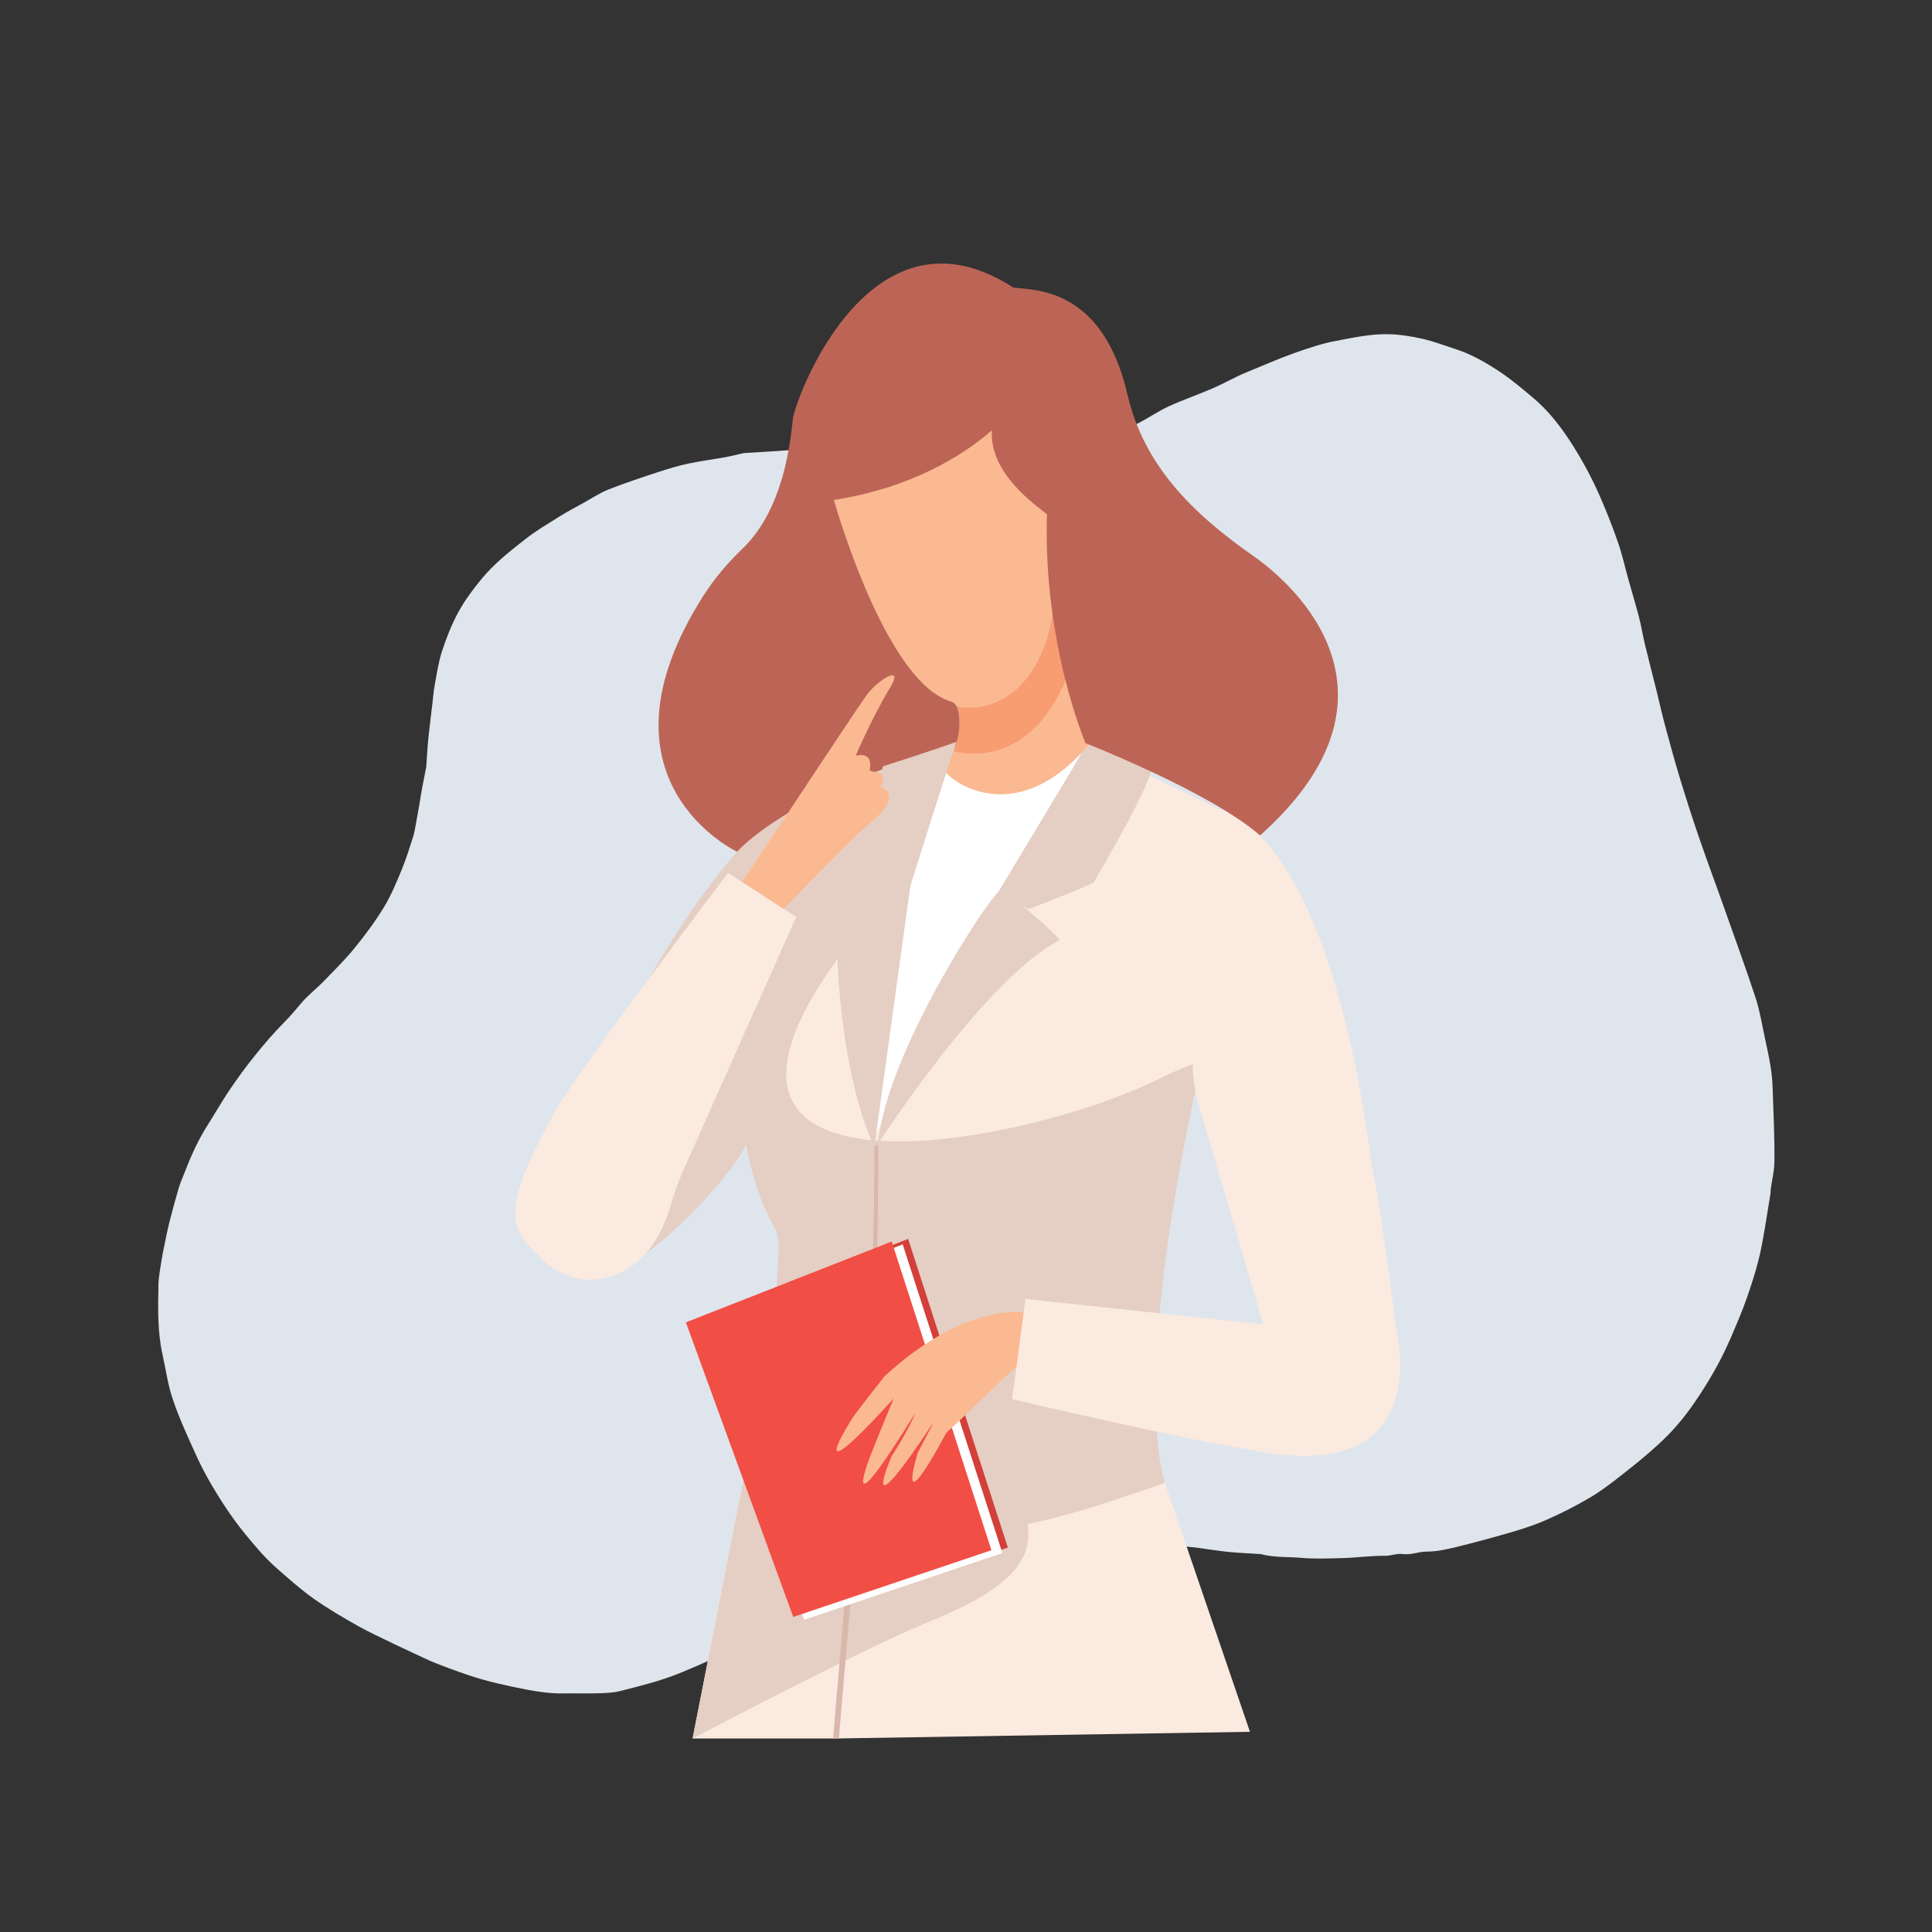
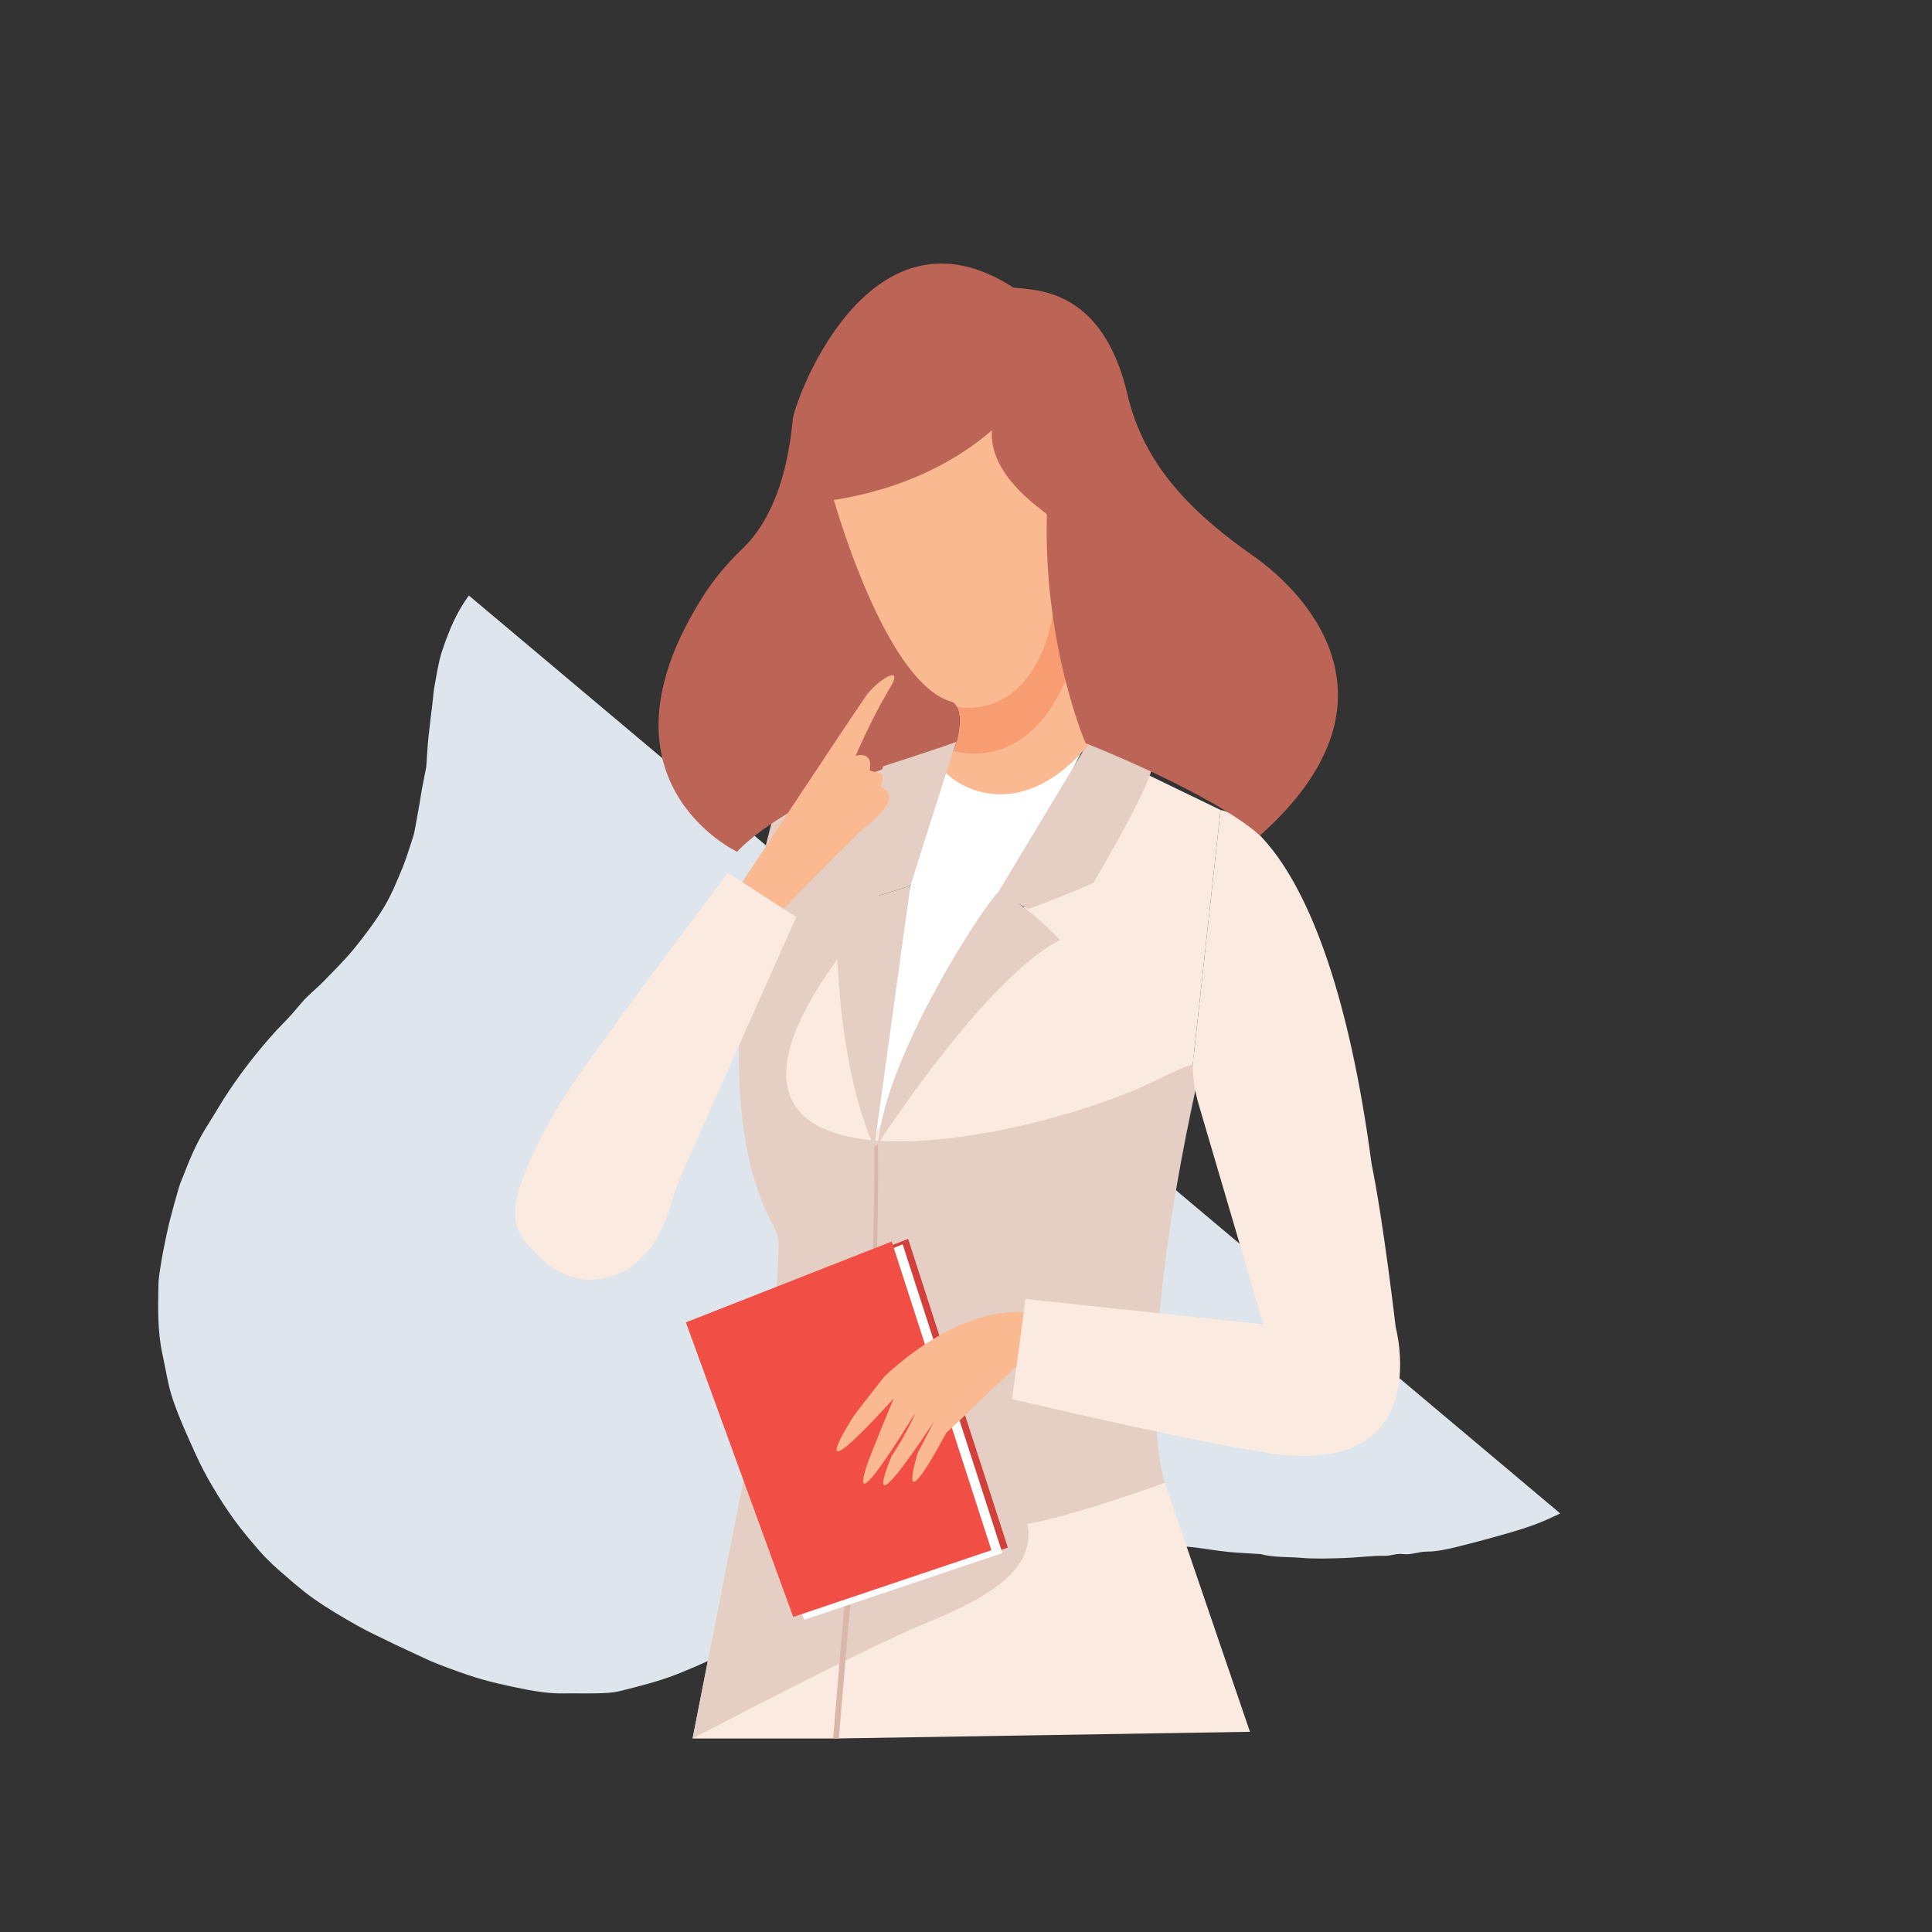
<svg xmlns="http://www.w3.org/2000/svg" width="1000" zoomAndPan="magnify" viewBox="0 0 750 750" height="1000" preserveAspectRatio="xMidYMid meet" version="1.0">
  <rect x="0" y="0" width="750" height="750" fill="#333333" stroke="none" />
  <defs>
    <clipPath id="bb709f1e43">
-       <path d="M 61.105 129.477 L 688.855 129.477 L 688.855 657.477 L 61.105 657.477 Z M 61.105 129.477 " clip-rule="nonzero" />
+       <path d="M 61.105 129.477 L 688.855 657.477 L 61.105 657.477 Z M 61.105 129.477 " clip-rule="nonzero" />
    </clipPath>
    <clipPath id="254cbb8971">
      <path d="M 268 301 L 342 301 L 342 674.875 L 268 674.875 Z M 268 301 " clip-rule="nonzero" />
    </clipPath>
    <clipPath id="50a351d0bc">
      <path d="M 324 300 L 486 300 L 486 674.875 L 324 674.875 Z M 324 300 " clip-rule="nonzero" />
    </clipPath>
    <clipPath id="891ff0aea0">
      <path d="M 268 297 L 468 297 L 468 674.875 L 268 674.875 Z M 268 297 " clip-rule="nonzero" />
    </clipPath>
    <clipPath id="a16f7f9680">
      <path d="M 323 444 L 341 444 L 341 674.875 L 323 674.875 Z M 323 444 " clip-rule="nonzero" />
    </clipPath>
  </defs>
  <g clip-path="url(#bb709f1e43)">
    <path fill="#dfe5ec" d="M 153.25 638.34 C 148.32 635.875 143.352 633.691 138.66 631.027 C 132.898 627.766 127.133 624.387 121.727 620.57 C 116.879 617.152 112.426 613.141 107.934 609.242 C 105.309 606.938 102.805 604.434 100.5 601.809 C 97.199 597.992 93.941 594.137 90.961 590.043 C 87.938 585.871 85.117 581.496 82.492 577.047 C 80.109 573.031 77.922 568.855 76.012 564.645 C 72.832 557.605 69.574 550.57 67.109 543.297 C 65.16 537.613 64.367 531.57 63.055 525.688 C 61.105 516.781 61.344 507.758 61.504 498.734 C 61.582 495.594 62.219 492.457 62.695 489.316 C 63.016 487.289 63.414 485.262 63.852 483.234 C 64.484 480.172 65.082 477.152 65.836 474.129 C 66.949 469.758 68.145 465.426 69.414 461.094 C 70.051 458.984 70.965 456.957 71.762 454.93 C 74.184 448.609 76.969 442.449 80.625 436.723 C 83.488 432.234 86.109 427.582 89.09 423.168 C 92.191 418.598 95.453 414.066 98.949 409.773 C 102.566 405.281 106.383 400.828 110.438 396.734 C 112.742 394.43 114.809 391.965 116.879 389.5 C 119.461 386.398 122.762 383.895 125.582 380.992 C 129.637 376.82 133.812 372.727 137.469 368.234 C 141.602 363.184 145.539 357.898 148.957 352.332 C 151.777 347.723 153.887 342.594 155.953 337.586 C 157.703 333.414 159.012 329.039 160.406 324.707 C 160.961 322.918 161.199 321.051 161.559 319.223 C 161.996 316.957 162.391 314.648 162.789 312.383 C 163.188 310.078 163.504 307.773 163.941 305.508 C 164.418 302.922 164.938 300.379 165.453 297.797 C 165.492 297.676 165.492 297.559 165.492 297.438 C 165.77 293.699 165.93 289.965 166.328 286.227 C 166.766 281.816 167.359 277.402 167.879 272.992 C 168.156 270.727 168.273 268.418 168.711 266.152 C 169.547 261.703 170.184 257.129 171.574 252.836 C 173.285 247.629 175.312 242.422 177.934 237.613 C 180.48 232.961 183.738 228.629 187.117 224.535 C 191.965 218.652 198.047 213.922 204.012 209.23 C 208.105 206.012 212.676 203.348 217.09 200.566 C 220.07 198.695 223.172 197.066 226.273 195.355 C 229.609 193.527 232.832 191.344 236.367 189.953 C 242.848 187.406 249.527 185.223 256.164 183.035 C 259.859 181.844 263.598 180.73 267.375 179.934 C 272.145 178.941 277.035 178.305 281.844 177.43 C 284.031 177.031 286.215 176.438 288.402 175.961 C 288.602 175.918 288.762 175.879 288.957 175.879 C 293.211 175.602 297.465 175.324 301.758 175.086 C 306.211 174.805 310.703 174.25 315.156 174.367 C 319.844 174.527 324.535 175.363 329.188 175.879 C 329.902 175.961 330.656 175.918 331.371 175.879 C 336.184 175.68 340.754 176.793 345.324 178.145 C 348.742 179.141 352.402 179.379 355.938 179.855 C 360.43 180.449 364.883 180.969 369.375 181.445 C 370.566 181.562 371.758 181.445 372.953 181.445 C 377.047 181.445 381.18 181.605 385.273 181.406 C 388.215 181.246 391.117 180.531 394.02 180.055 C 394.258 180.012 394.496 179.855 394.734 179.895 C 398.195 180.094 401.453 178.859 404.832 178.422 C 409.164 177.867 413.219 176.715 417.234 175.164 C 421.289 173.574 425.344 171.984 429.32 170.234 C 433.73 168.285 438.145 166.18 442.438 163.992 C 446.254 162.008 449.832 159.504 453.766 157.715 C 459.25 155.211 465.016 153.223 470.582 150.836 C 474 149.367 477.297 147.578 480.676 145.945 C 482.066 145.27 483.461 144.715 484.891 144.117 C 490.656 141.773 496.379 139.23 502.262 137.121 C 507.668 135.215 513.113 133.348 518.719 132.312 C 525.316 131.082 531.914 129.609 538.793 129.73 C 543.324 129.809 547.695 130.523 552.031 131.477 C 556.68 132.551 561.172 134.262 565.742 135.77 C 571.031 137.52 575.879 140.262 580.531 143.203 C 585.699 146.504 590.348 150.359 595.039 154.336 C 602.594 160.695 608.078 168.566 613.008 176.914 C 615.789 181.605 618.336 186.492 620.559 191.461 C 623.344 197.742 625.848 204.102 628.113 210.582 C 629.742 215.273 630.816 220.203 632.168 225.012 C 633.52 229.82 634.949 234.59 636.223 239.441 C 637.137 242.938 637.691 246.516 638.527 250.016 C 640.078 256.375 641.707 262.734 643.297 269.094 C 644.25 272.949 645.086 276.848 646.121 280.664 C 647.91 287.34 649.699 294.02 651.684 300.617 C 654.188 308.887 656.812 317.152 659.637 325.344 C 662.816 334.605 666.273 343.785 669.535 353.051 C 673.586 364.496 677.762 375.906 681.539 387.434 C 683.129 392.242 683.922 397.332 684.996 402.301 C 685.832 406.195 686.707 410.09 687.34 414.027 C 687.777 416.809 688.059 419.633 688.137 422.453 C 688.453 431.754 688.891 441.059 688.852 450.359 C 688.852 454.254 687.859 458.148 687.34 462.008 C 687.301 462.324 687.383 462.684 687.34 463 C 686.824 466.219 686.309 469.48 685.793 472.699 C 685.273 475.84 684.758 479.02 684.16 482.16 C 682.852 489.473 680.664 496.551 678.238 503.547 C 676.289 509.109 673.984 514.477 671.641 519.883 C 667.902 528.551 663.172 536.617 657.848 544.41 C 653.711 550.492 648.98 556.016 643.574 560.906 C 639.043 565.039 634.234 568.938 629.387 572.711 C 625.488 575.773 621.516 578.832 617.262 581.34 C 612.055 584.438 606.609 587.18 601.043 589.688 C 596.75 591.633 592.258 593.145 587.727 594.496 C 580.453 596.641 573.137 598.629 565.742 600.457 C 561.848 601.414 557.832 602.328 553.859 602.328 C 550.68 602.328 547.738 603.719 544.598 603.281 C 542.211 602.961 539.945 603.996 537.719 603.957 C 532.312 603.875 527.027 604.672 521.699 604.832 C 516.133 604.988 510.531 605.227 505.004 604.75 C 499.797 604.312 494.469 604.672 489.344 603.281 C 489.262 603.281 489.223 603.281 489.145 603.281 C 485.008 603.004 480.875 602.844 476.742 602.445 C 472.887 602.047 469.109 601.414 465.254 600.895 C 462.867 600.578 460.445 600.418 458.02 600.062 C 454.719 599.582 451.422 598.988 448.16 598.512 C 446.094 598.191 444.027 597.914 441.918 597.715 C 438.539 597.398 435.082 597.359 431.703 596.879 C 425.184 595.926 418.664 596.047 412.145 596.164 C 407.496 596.246 402.805 596.441 398.152 597 C 393.305 597.555 388.496 598.629 383.645 599.305 C 373.07 600.738 362.777 603.32 352.719 606.938 C 347.434 608.844 342.184 610.953 337.059 613.297 C 329.027 616.996 321.117 620.852 313.207 624.824 C 309.23 626.812 305.496 629.238 301.598 631.344 C 297.109 633.809 292.656 636.234 288.086 638.5 C 280.055 642.477 271.984 646.25 263.676 649.59 C 256.125 652.609 248.332 654.559 240.504 656.508 C 237.719 657.184 234.738 657.262 231.836 657.34 C 227.465 657.461 223.09 657.301 218.719 657.383 C 213.828 657.461 209.059 656.785 204.25 655.871 C 196.578 654.359 188.945 652.73 181.551 650.188 C 176.781 648.559 172.09 646.848 167.441 644.938 C 162.91 642.914 158.18 640.605 153.25 638.34 Z M 153.25 638.34 " fill-opacity="1" fill-rule="nonzero" />
  </g>
  <g clip-path="url(#254cbb8971)">
    <path fill="#fbeadf" d="M 339.43 445.125 L 324.559 674.879 L 268.863 674.879 L 304.148 495.43 C 304.148 495.43 302.98 453.438 291.566 444.102 C 280.148 434.766 305.707 314.43 305.707 314.43 L 341.84 301.203 L 339.43 445.125 " fill-opacity="1" fill-rule="nonzero" />
  </g>
  <path fill="#fbeadf" d="M 315.219 371.828 C 315.219 371.828 285.988 437.078 326.461 439.809 C 366.934 442.531 357.941 361.625 315.219 371.828 " fill-opacity="1" fill-rule="nonzero" />
  <g clip-path="url(#50a351d0bc)">
    <path fill="#fbeadf" d="M 324.559 674.879 L 485.234 672.285 L 449.953 569.078 C 449.953 569.078 426.73 516.695 462.406 418.828 L 473.82 314.434 L 446.035 300.996 C 446.035 300.996 324.902 420.75 339.43 445.125 C 337.652 472.633 324.559 674.879 324.559 674.879 " fill-opacity="1" fill-rule="nonzero" />
  </g>
-   <path fill="#e5cec3" d="M 287.316 404.855 C 287.316 404.855 286.41 436.438 289.75 441.105 C 293.094 445.773 264.195 478.449 248.316 488.012 C 239.695 493.203 252.207 379.469 252.207 379.469 C 252.207 379.469 282.355 325.32 305.703 314.43 C 298.441 367.852 287.316 404.855 287.316 404.855 " fill-opacity="1" fill-rule="nonzero" />
  <g clip-path="url(#891ff0aea0)">
    <path fill="#e5cec3" d="M 268.867 674.879 C 268.867 674.879 335.723 639.785 358.551 630.449 C 381.383 621.113 402.465 610.273 398.832 591.602 C 418.551 587.969 452.184 575.594 452.184 575.594 C 452.184 575.594 438.41 539.773 465.004 418.824 C 467.074 415.047 473.609 407.137 449.957 418.824 C 396.707 445.125 253.578 471.762 324.562 373.035 C 340.406 350.992 371.215 302.242 343.387 297.832 C 314 303.801 299.965 317.844 299.965 317.844 C 299.965 317.844 270.012 421.719 300.57 476.504 C 301.77 478.656 302.34 481.105 302.273 483.57 C 301.625 508.258 299.777 517.668 288.195 576.566 C 276.008 638.551 268.867 674.879 268.867 674.879 " fill-opacity="1" fill-rule="nonzero" />
  </g>
  <path fill="#ffffff" d="M 340.242 439.27 C 341.66 439.766 416.445 299.977 421.414 288.5 C 409.895 292.23 387.137 313.34 364.34 297.492 C 358.801 318.926 331.938 432.008 340.242 439.27 " fill-opacity="1" fill-rule="nonzero" />
  <path fill="#e5cec3" d="M 419.43 282.695 C 419.43 282.695 443.375 286.891 447.703 295.926 C 447.023 304.465 428.234 336.215 424.477 342.703 C 415.598 346.797 399.199 352.941 399.199 352.941 L 387.48 346.379 L 421.746 289.441 L 417.645 282.695 L 419.43 282.695 " fill-opacity="1" fill-rule="nonzero" />
  <path fill="#e5cec3" d="M 340.789 444.102 C 340.789 444.102 382.461 379.574 411.496 364.895 C 403.98 357.043 394.203 348.695 387.477 346.379 C 382.801 350.215 344.207 408.594 340.789 444.102 " fill-opacity="1" fill-rule="nonzero" />
  <path fill="#e5cec3" d="M 339.43 445.125 C 339.43 445.125 324.559 417.812 324.559 352.809 C 332.859 350.387 353.41 343.848 353.41 343.848 L 339.43 445.125 " fill-opacity="1" fill-rule="nonzero" />
  <path fill="#fbeadf" d="M 282.633 338.855 L 309.094 355.969 L 265.289 454.297 C 263.328 458.707 261.707 463.266 260.375 467.906 C 257.621 477.508 249.492 496.66 228.43 496.793 C 222.945 496.832 215.285 493.547 211.395 489.68 C 199.508 477.883 191.199 474.258 216.477 429.867 C 224.262 415.867 282.633 338.855 282.633 338.855 " fill-opacity="1" fill-rule="nonzero" />
  <path fill="#fbeadf" d="M 463.566 408.203 L 473.82 314.434 C 473.82 314.434 514.812 319.098 532.457 451.867 C 537.125 474.688 541.793 515.141 541.793 515.141 C 541.793 515.141 558.918 577.895 485.754 562.855 C 458.773 558.707 392.879 543.145 392.879 543.145 L 398.066 504.25 L 490.426 514.102 L 465.422 429.078 C 463.43 422.309 462.34 415.176 463.566 408.203 " fill-opacity="1" fill-rule="nonzero" />
  <path fill="#fab991" d="M 372.484 273.754 C 372.484 273.754 373.707 282.461 370.523 290.461 C 369.465 293.129 367.914 295.719 365.668 297.879 C 368.781 304.102 395.066 322.078 422.746 288.887 C 420.586 283.297 405.504 242.211 408.965 220.43 C 402.391 235.988 372.484 273.754 372.484 273.754 " fill-opacity="1" fill-rule="nonzero" />
  <path fill="#f89c72" d="M 370.105 291.488 C 370.105 291.488 399.156 301.324 414.711 261.59 C 412.809 253.172 409.887 232.75 409.887 232.75 L 368.633 271.516 C 368.633 271.516 376.344 274.113 370.105 291.488 " fill-opacity="1" fill-rule="nonzero" />
  <path fill="#fab991" d="M 405.758 197.148 C 395.645 161.129 369.293 137.02 346.895 143.301 C 324.5 149.582 314.543 183.875 324.652 219.895 C 327.512 230.074 331.668 239.309 336.668 247.168 C 349.352 267.117 367.449 278.246 383.516 273.742 C 399.371 269.297 408.992 250.809 409.672 227.609 C 409.949 218.039 408.707 207.668 405.758 197.148 " fill-opacity="1" fill-rule="nonzero" />
  <path fill="#bc6556" d="M 286.156 330.656 C 286.156 330.656 227.262 303.043 273.141 231.129 C 277.344 224.543 282.434 218.582 288.066 213.164 C 295.398 206.105 304.984 192.453 307.785 162.473 C 309.855 151.578 338.914 76.379 393.398 111.648 C 402.219 112.684 428.07 111.785 437.719 153.27 C 444.023 180.367 462.43 198.938 486.273 215.633 C 509.121 231.621 546.215 273.496 489.137 324.316 C 470.004 307.523 421.414 288.5 421.414 288.5 C 421.414 288.5 404.898 250.176 406.422 199.648 C 402.75 196.543 383.965 184.082 385.047 167.055 C 373.68 176.992 353.59 189.422 323.68 194.098 C 326.461 203.441 345.055 265.078 369.098 272.336 C 373.938 273.332 372.801 285.699 370.637 289.809 C 305.766 307.305 286.156 330.656 286.156 330.656 " fill-opacity="1" fill-rule="nonzero" />
  <path fill="#e5cec3" d="M 353.41 343.848 L 341.176 347.711 L 332.172 338.98 L 342.789 297.488 C 342.789 297.488 364.34 290.574 371.258 287.98 C 368.523 295.84 353.41 343.848 353.41 343.848 " fill-opacity="1" fill-rule="nonzero" />
  <path fill="#fab991" d="M 304.211 352.809 L 288.148 342.422 C 288.148 342.422 329.238 280.109 336.172 270.184 C 340.578 263.883 352.145 256.781 344.816 268.125 C 337.551 280.574 332.168 293.426 332.168 293.426 C 332.168 293.426 339.172 291.094 337.617 299.133 C 340.211 300.172 344.523 299.012 341.836 305.355 C 343.84 306.914 351.102 309.352 334.754 322.059 C 323.598 332.691 304.211 352.809 304.211 352.809 " fill-opacity="1" fill-rule="nonzero" />
  <g clip-path="url(#a16f7f9680)">
    <path fill="#d9b8ab" d="M 339.43 445.125 C 339.43 445.125 339.801 499.746 335.699 537.875 C 331.602 576.004 323.406 674.879 323.406 674.879 L 325.652 674.879 C 325.652 674.879 331.668 601.785 335.82 562.414 C 341.887 504.828 340.789 444.102 340.789 444.102 L 339.43 445.125 " fill-opacity="1" fill-rule="nonzero" />
  </g>
  <path fill="#d33f3a" d="M 352.539 480.938 L 272.637 512.312 L 314.309 626.672 L 391.246 600.766 L 352.539 480.938 " fill-opacity="1" fill-rule="nonzero" />
  <path fill="#ffffff" d="M 350.422 483.062 L 270.52 514.441 L 312.191 628.797 L 389.125 602.895 L 350.422 483.062 " fill-opacity="1" fill-rule="nonzero" />
  <path fill="#f14e45" d="M 346.164 481.961 L 266.262 513.34 L 307.934 627.695 L 384.871 601.789 L 346.164 481.961 " fill-opacity="1" fill-rule="nonzero" />
  <path fill="#fab991" d="M 397.367 509.48 C 397.367 509.48 374.457 505.543 343.324 534.328 C 332.688 547.812 331.129 550.148 331.129 550.148 C 331.129 550.148 309.078 584.379 346.957 542.887 C 343.324 551.441 338.984 562.336 338.984 562.336 C 338.984 562.336 327.363 590.391 344.102 565.945 C 346.941 561.801 350.594 556.148 355.258 548.594 C 352.402 555.852 346.176 565.184 346.176 565.184 C 346.176 565.184 331.906 598.121 362.523 551.965 C 357.594 561.555 356.297 563.891 356.297 563.891 C 356.297 563.891 346.934 593.973 367.441 556.113 C 374.457 549.887 386.395 537.805 394.566 530.492 C 395.746 521.625 397.367 509.48 397.367 509.48 " fill-opacity="1" fill-rule="nonzero" />
</svg>